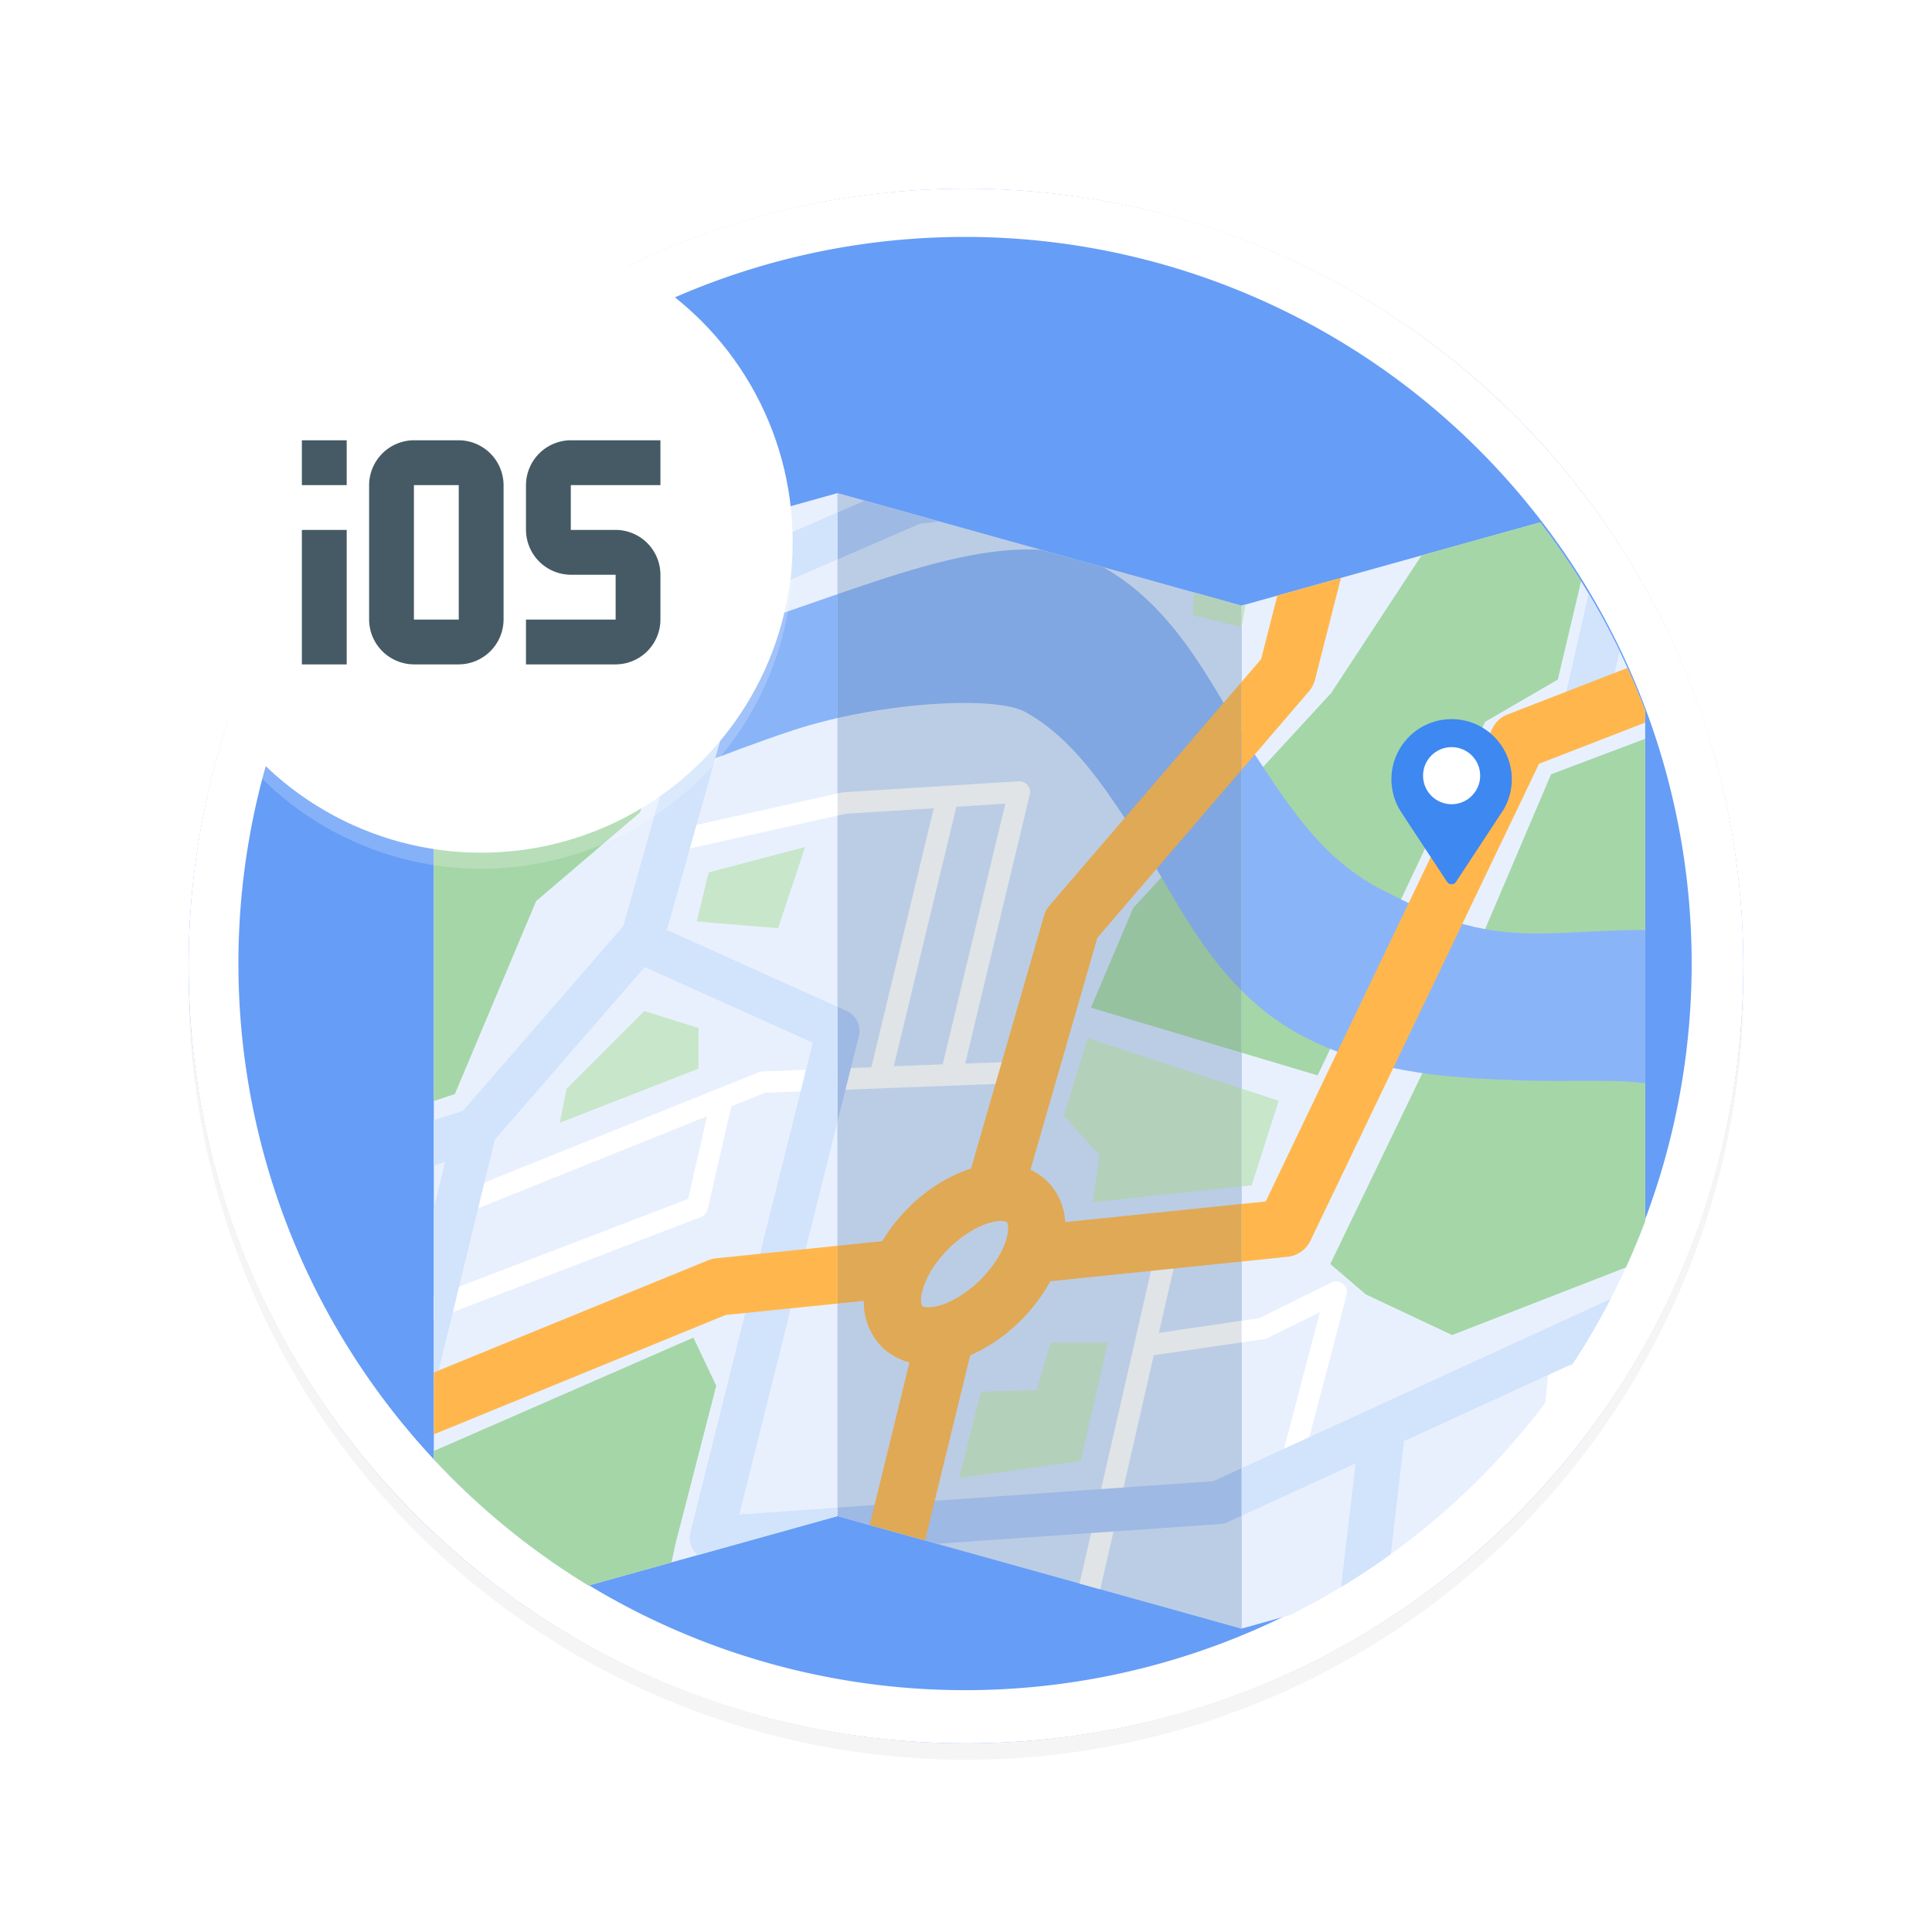
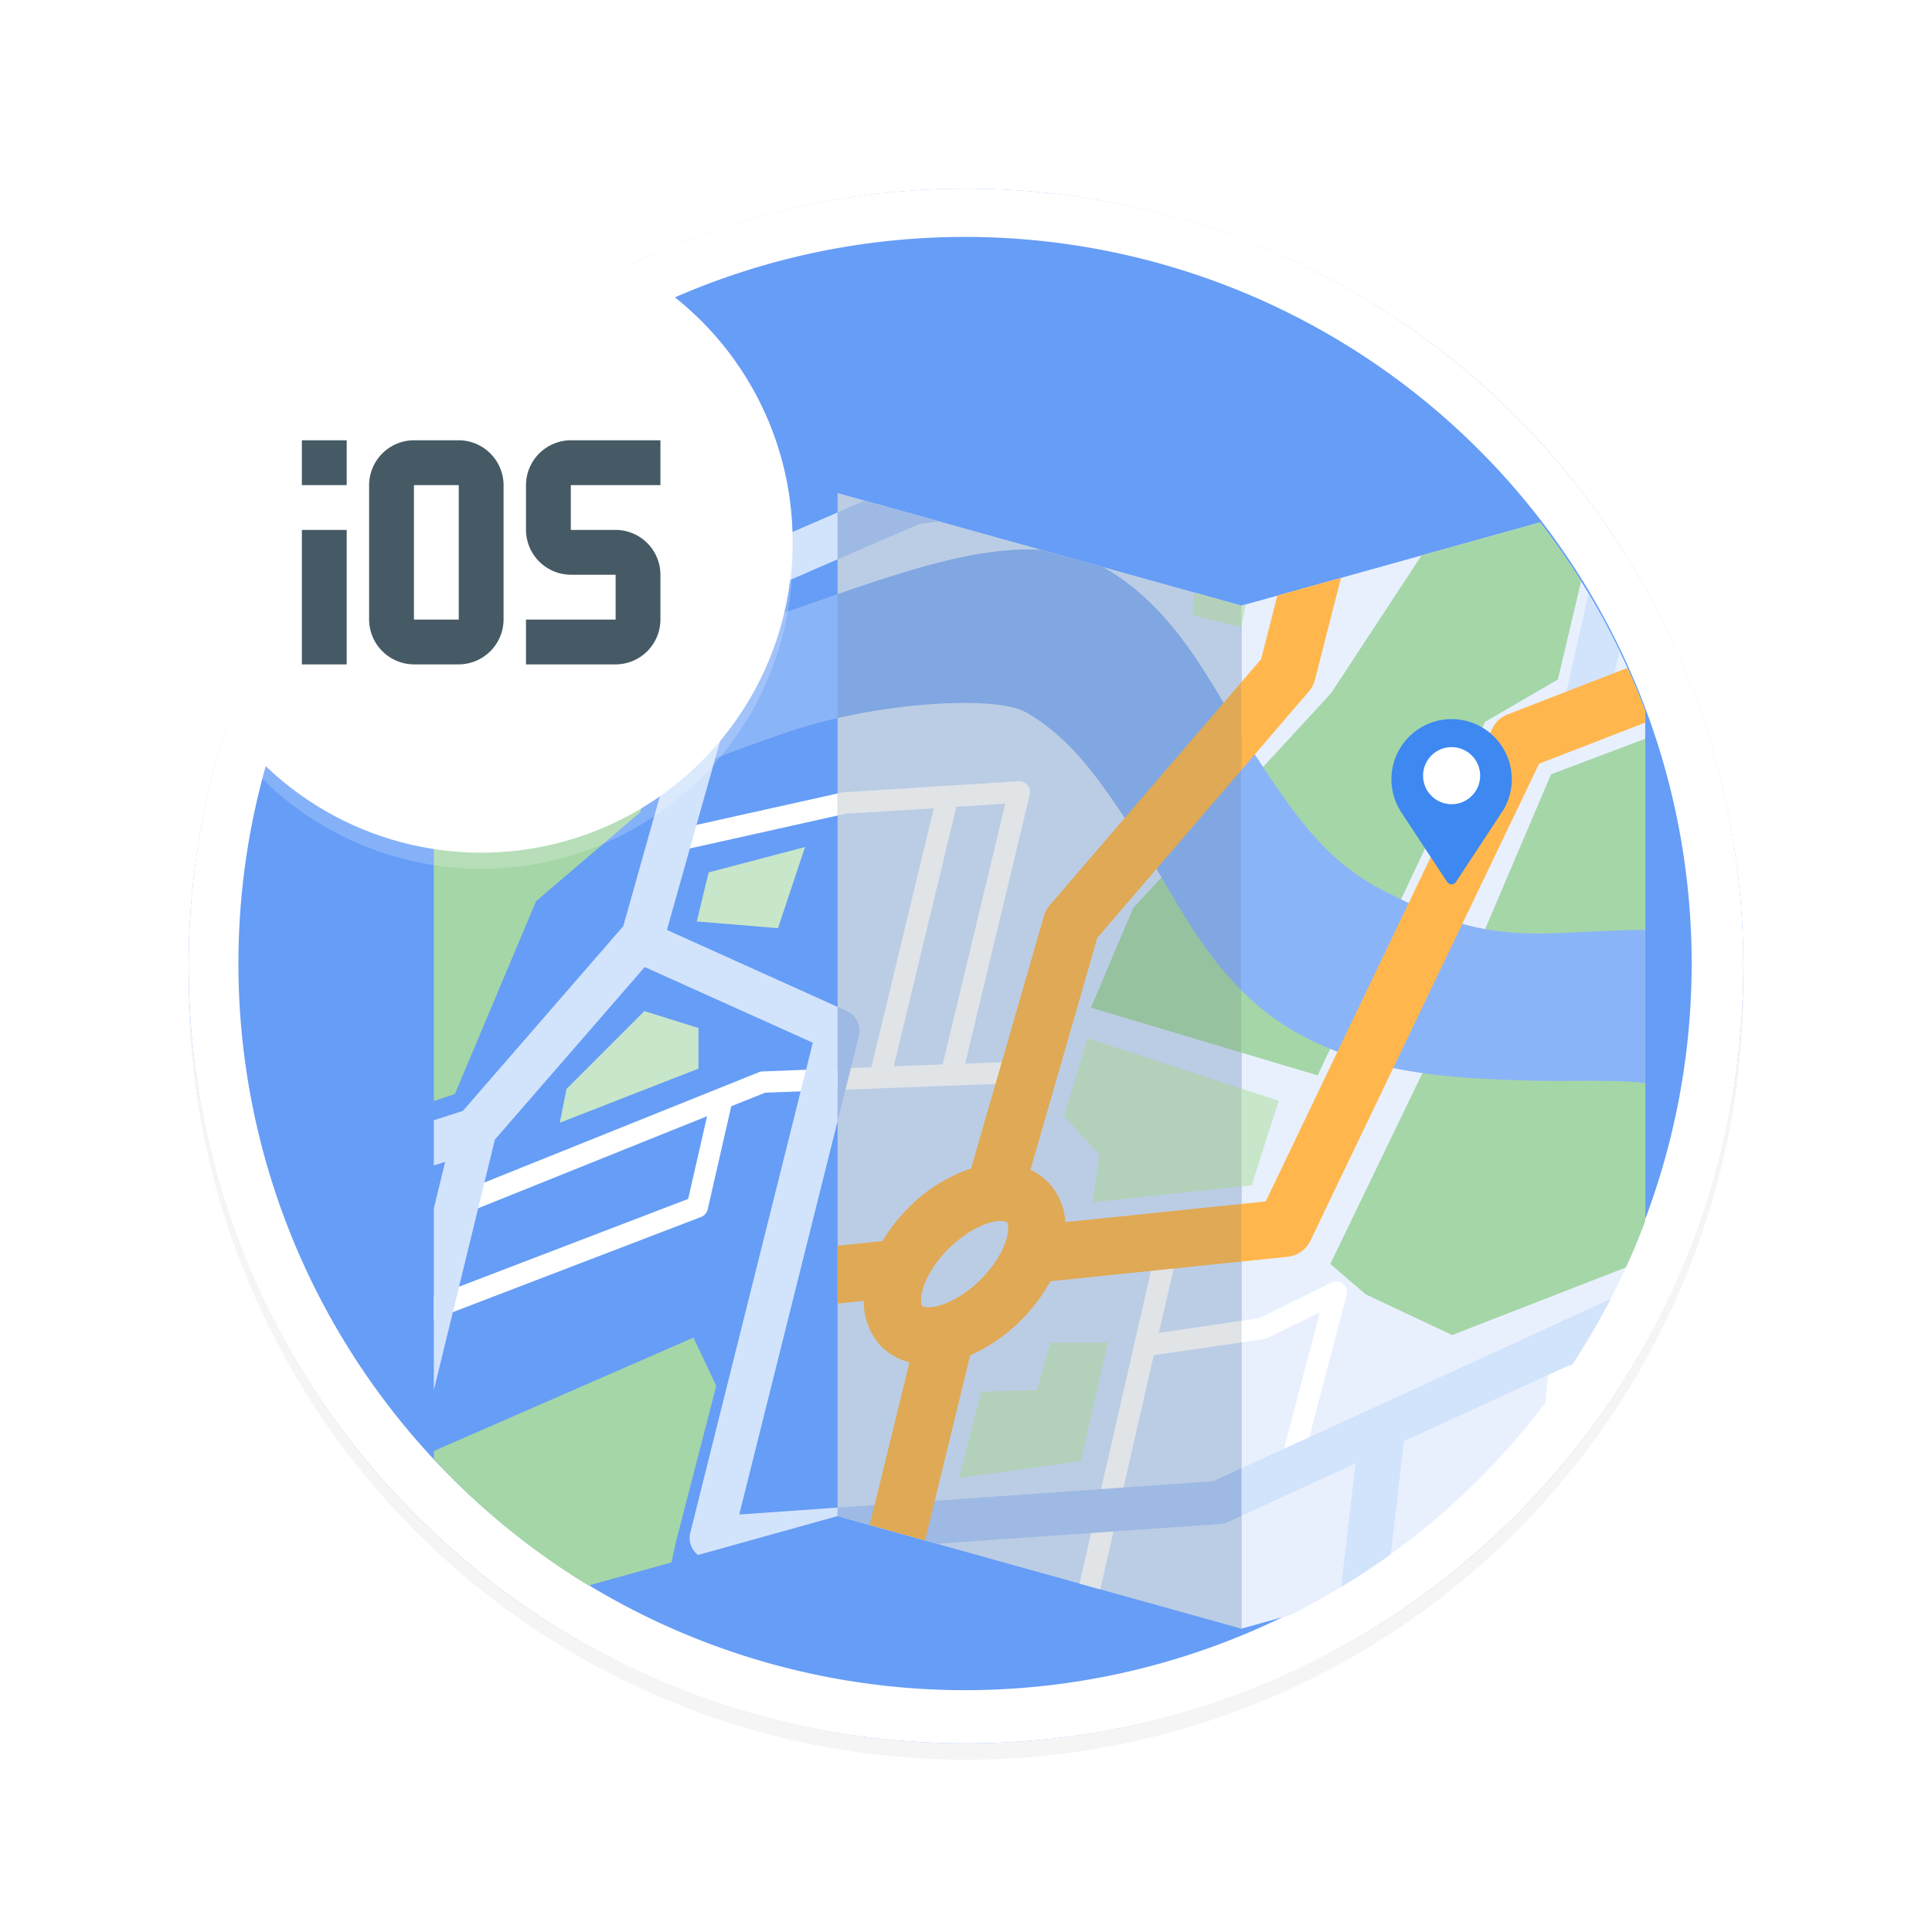
<svg xmlns="http://www.w3.org/2000/svg" viewBox="0 0 600 600">
  <defs>
    <style>.cls-1{fill:none;}.cls-2{isolation:isolate;}.cls-3{opacity:0.2;filter:url(#AI_Shadow_3);}.cls-4{fill:#ccc;}.cls-5{fill:#669df6;}.cls-6{fill:#fff;}.cls-7{clip-path:url(#clip-path);}.cls-8{fill:#e8f0fe;}.cls-9{fill:#d2e3fc;}.cls-10{clip-path:url(#clip-path-2);}.cls-11{fill:#c8e6c9;}.cls-12{fill:#a5d6a7;}.cls-13{fill:#8ab4f8;}.cls-14{fill:#ffb74d;}.cls-15{fill:#d0d2d3;}.cls-16{clip-path:url(#clip-path-3);}.cls-17{fill:#aecbfa;}.cls-18{clip-path:url(#clip-path-4);}.cls-19{fill:#546e7a;mix-blend-mode:multiply;opacity:0.18;}.cls-20{fill:#3d88f1;}.cls-21{fill:#455a64;}</style>
    <filter id="AI_Shadow_3" x="-15%" y="-15%" width="140%" height="130%" name="AI_Shadow_3">
      <feGaussianBlur result="blur" stdDeviation="10" in="SourceAlpha" />
      <feOffset result="offsetBlurredAlpha" dy="5" in="blur" />
      <feMerge>
        <feMergeNode in="offsetBlurredAlpha" />
        <feMergeNode in="SourceGraphic" />
      </feMerge>
    </filter>
    <clipPath id="clip-path">
      <circle class="cls-1" cx="300" cy="300" r="225.32" />
    </clipPath>
    <clipPath id="clip-path-2">
      <polygon class="cls-1" points="510.93 470.83 385.53 505.79 385.53 188.09 510.93 153.13 510.93 470.83" />
    </clipPath>
    <clipPath id="clip-path-3">
      <polygon class="cls-1" points="385.53 188.09 260.13 153.13 260.13 470.83 385.53 505.79 385.53 188.09" />
    </clipPath>
    <clipPath id="clip-path-4">
      <polygon class="cls-1" points="260.13 470.83 134.73 505.79 134.73 188.09 260.13 153.13 260.13 470.83" />
    </clipPath>
  </defs>
  <g class="cls-2">
    <g id="Layer_1" data-name="Layer 1">
      <g id="svg_shadow" data-name="svg shadow" class="cls-3">
        <circle class="cls-4" cx="300" cy="300" r="241.5" />
      </g>
      <circle class="cls-5" cx="299.99" cy="300" r="241.41" />
      <path class="cls-6" d="M300,73.58a225.66,225.66,0,1,1-88.12,17.79A225,225,0,0,1,300,73.58m0-15C166.66,58.58,58.58,166.67,58.58,300S166.66,541.41,300,541.41,541.41,433.33,541.41,300,433.32,58.58,300,58.58Z" />
      <g class="cls-7">
-         <polygon class="cls-8" points="260.13 470.83 134.73 505.79 134.73 188.09 260.13 153.13 260.13 470.83" />
        <polygon class="cls-8" points="510.93 470.83 385.53 505.79 385.53 188.09 510.93 153.13 510.93 470.83" />
        <polygon class="cls-9" points="385.53 188.09 260.13 153.13 260.13 470.83 385.53 505.79 385.53 188.09" />
        <g class="cls-10">
-           <polygon class="cls-11" points="220.07 270.93 216.4 286.16 241.62 288.26 250.02 263.05 220.07 270.93" />
          <path class="cls-6" d="M336.75,515.19l21.56-94.33,34.3-5a3.54,3.54,0,0,0,1-.32l16.28-8-12.33,47,6.47,1.7,14.18-54.11a3.34,3.34,0,0,0-4.71-3.84l-22.38,11.06-31.22,4.59,6.33-27.67-6.52-1.49-30,131.34Z" />
          <polygon class="cls-6" points="71.4 505.25 49.94 588.96 57.68 585.69 79.11 502.12 78.56 501.98 111.4 487 108.63 480.91 47.13 508.97 44.91 517.33 71.4 505.25" />
          <path class="cls-6" d="M217.73,377.94a3.25,3.25,0,0,0,1.16-.76,3.34,3.34,0,0,0,.9-1.62l7.31-32,10.5-4.21L319,336.26l-.26-6.68-19,.73,20.06-83.56a3.35,3.35,0,0,0-3.46-4.12l-54.38,3.42a4.46,4.46,0,0,0-.51.07l-50.7,11.3,1.45,6.53,50.44-11.24L290,251l-19.38,80.44-33.82,1.3a3.08,3.08,0,0,0-1.12.24l-94.43,37.95,2.49,6.21,75.85-30.49-5.88,25.69L95.51,417.61l12.76-51.05-6.49-1.62-13.9,55.59L68.64,427.9l-2.12,8ZM297,250.55l15.22-1-19.45,81-15.2.58Z" />
          <polygon class="cls-6" points="488.12 420.81 481.58 419.44 473.77 494.58 481.39 490.81 488.12 420.81" />
          <path class="cls-6" d="M616.36,138.11a3.33,3.33,0,0,0,3.55.2L667.2,112,664,106.2l-45.44,25.24-13.91-9.86L629.13,31l-7.12.71-23.22,85.75-7.46-5.29a3.34,3.34,0,0,0-3-.45l-16.87,5.47,19.1-70.88-8,4L563.9,119.65l-51.71,16.76,2.06,6.36,74.58-24.18Z" />
          <polygon class="cls-6" points="343.72 118.32 336.1 146.6 342.56 148.34 350.89 117.42 343.72 118.32" />
          <polygon class="cls-12" points="351.94 281.96 413.4 215.24 459.63 144.84 502.71 131.18 483.8 211.04 461.21 224.17 409.2 333.97 338.8 312.95 351.94 281.96" />
          <polygon class="cls-12" points="125.51 196.33 84.53 358.66 141.27 339.75 166.49 279.86 198.8 252.28 221.65 174.26 201.95 164.02 125.51 196.33" />
          <polygon class="cls-12" points="445.45 325.56 413.14 392.54 424.17 402 450.97 414.61 507.7 392.54 519.52 390.18 526.62 389.39 614.88 332.65 644.03 327.14 658.22 268.82 611.72 257 595.17 205.78 565.23 208.93 481.7 240.46 445.45 325.56" />
          <path class="cls-13" d="M581.5,436.83l78.06-7.45c-18.18-26.73-57.06-80.91-87.5-116.43-28.55-33.3-70-22.11-98.77-23.11-17.66-.62-29.56-6.09-43.74-13.3-18.16-9.24-28.14-24.41-39.7-42C378,216.51,366.9,190,343,176.36c-26.79-15.23-66.67,3.21-110.1,17.49-34.15,11.22-72.33,12.71-103.94,6.65L112.64,262c43.53,4,91-21.18,133.7-35.22,26.24-8.63,62.65-11,72.25-5.58,14.58,8.28,23.59,22,34,37.84,13.14,20,24.28,48.65,53,63.25,23,11.69,46.47,12.51,67.19,13.23,28.69,1,49.42-3.61,64.5,14C557.86,373.54,572.86,411,581.5,436.83Z" />
          <path class="cls-9" d="M665.72,332.32,710.43,142.7a6.68,6.68,0,0,0-1.91-6.39l-58-55,10.26-53.49-13.88,1.4-10.2,53.17a6.69,6.69,0,0,0,2,6.11l57.89,54.88L651.71,333.48l.24.06-30.57,2.7a6.58,6.58,0,0,0-3.15,1.12l-90.51,61.1H512.43a6.44,6.44,0,0,0-2.79.61L376.79,460,229.58,470.34l37.17-148.67A6.68,6.68,0,0,0,263,314L207.12,288.8l29.56-104.94,49-21.2L463.58,141.5a7.36,7.36,0,0,0,1.2-.26l41.34-12.87-20.7,90.9,13,3L531.83,75.66l-15.47,7.73-7.13,31.29-.36-1.18-47.49,14.79L283.11,149.5a6.33,6.33,0,0,0-1.86.5l-52.8,22.85a6.69,6.69,0,0,0-3.78,4.33L193.56,287.63,143.75,345,85.69,363.64,81.61,379l56.64-18.19L86.44,573.52,101.78,567l51.91-213.09,46.53-53.58,52.2,23.49L214.38,476a6.68,6.68,0,0,0,7,8.29l157.61-11a6.69,6.69,0,0,0,2.32-.6L421,454.48l-6.5,55.07,15.2-7.52L436,447.56l77.85-35.72h15.88a6.65,6.65,0,0,0,3.74-1.15l90.77-61.28,73.77-6.51,3.61-13.75Z" />
          <path class="cls-14" d="M566.33,184.27a9,9,0,0,0-2.75.59l-95.35,37a8.83,8.83,0,0,0-4.81,4.46l-70.34,146.8-62.25,6.42a19.48,19.48,0,0,0-5.52-12.6,18.08,18.08,0,0,0-5.3-3.64l20.78-72.06,65.72-76.54a8.94,8.94,0,0,0,1.87-3.6L435,106.79l-19,2.4-24.35,95.52L326,281.14a8.75,8.75,0,0,0-1.8,3.34l-22.62,78.4A49.4,49.4,0,0,0,282,375.22a53.12,53.12,0,0,0-8,10.23l-51.6,5.32a9.15,9.15,0,0,0-2.46.61L61.1,456.31l-5.73,21.6,170-69.54L268.27,404a20,20,0,0,0,5.54,14.25,18.79,18.79,0,0,0,8.63,4.82L257.56,524.9l18.93-2.32,24.82-101.67a51.65,51.65,0,0,0,15.87-11,53.34,53.34,0,0,0,9-12l73.66-7.6a8.9,8.9,0,0,0,7.13-5l71-148.12L568.71,202l168.66-9,4.75-18.11Zm-253.7,200.2c-1.12,4.18-4.06,8.87-8.06,12.88s-8.82,7-13.09,8.17c-3,.81-4.74.39-5.06.07s-.71-2,.08-4.89c1.12-4.18,4.05-8.87,8.06-12.87s8.82-7,13.08-8.18c3-.81,4.75-.38,5.07-.06S313.42,381.54,312.63,384.47Z" />
          <polygon class="cls-12" points="252.38 521.78 182.25 532.02 148.37 506.02 120 512.32 134.18 450.86 215.35 415.4 222.44 430.37 209.83 479.23 205.1 501.29 231.11 486.32 260.26 502.87 252.38 521.78" />
          <polygon class="cls-15" points="521.63 153.25 513.22 190.02 536.56 183.45 546.6 165 571.53 157.98 578.89 130.66 521.63 153.25" />
          <polygon class="cls-11" points="175.95 338.17 173.84 348.68 216.92 331.87 216.92 319.26 200.11 314 175.95 338.17" />
          <polygon class="cls-11" points="335.65 453.75 344.06 416.97 326.2 416.97 321.99 431.68 304.66 432.21 297.83 459 335.65 453.75" />
          <polygon class="cls-11" points="385.56 194.75 392.39 158.5 351.94 161.13 351.41 175.31 371.9 172.69 370.32 191.07 385.56 194.75" />
          <polygon class="cls-11" points="388.71 368.12 397.12 341.85 337.75 322.41 330.4 346.58 341.43 358.66 339.33 373.37 388.71 368.12" />
        </g>
        <g class="cls-16">
          <polygon class="cls-11" points="220.07 270.93 216.4 286.16 241.62 288.26 250.02 263.05 220.07 270.93" />
          <path class="cls-6" d="M336.75,515.19l21.56-94.33,34.3-5a3.54,3.54,0,0,0,1-.32l16.28-8-12.33,47,6.47,1.7,14.18-54.11a3.34,3.34,0,0,0-4.71-3.84l-22.38,11.06-31.22,4.59,6.33-27.67-6.52-1.49-30,131.34Z" />
          <polygon class="cls-6" points="71.4 505.25 49.94 588.96 57.68 585.69 79.11 502.12 78.56 501.98 111.4 487 108.63 480.91 47.13 508.97 44.91 517.33 71.4 505.25" />
          <path class="cls-6" d="M217.73,377.94a3.25,3.25,0,0,0,1.16-.76,3.34,3.34,0,0,0,.9-1.62l7.31-32,10.5-4.21L319,336.26l-.26-6.68-19,.73,20.06-83.56a3.35,3.35,0,0,0-3.46-4.12l-54.38,3.42a4.46,4.46,0,0,0-.51.07l-50.7,11.3,1.45,6.53,50.44-11.24L290,251l-19.38,80.44-33.82,1.3a3.08,3.08,0,0,0-1.12.24l-94.43,37.95,2.49,6.21,75.85-30.49-5.88,25.69L95.51,417.61l12.76-51.05-6.49-1.62-13.9,55.59L68.64,427.9l-2.12,8ZM297,250.55l15.22-1-19.45,81-15.2.58Z" />
          <polygon class="cls-6" points="488.12 420.81 481.58 419.44 473.77 494.58 481.39 490.81 488.12 420.81" />
          <path class="cls-6" d="M616.36,138.11a3.33,3.33,0,0,0,3.55.2L667.2,112,664,106.2l-45.44,25.24-13.91-9.86L629.13,31l-7.12.71-23.22,85.75-7.46-5.29a3.34,3.34,0,0,0-3-.45l-16.87,5.47,19.1-70.88-8,4L563.9,119.65l-51.71,16.76,2.06,6.36,74.58-24.18Z" />
          <polygon class="cls-6" points="343.72 118.32 336.1 146.6 342.56 148.34 350.89 117.42 343.72 118.32" />
          <polygon class="cls-12" points="351.94 281.96 413.4 215.24 459.63 144.84 502.71 131.18 483.8 211.04 461.21 224.17 409.2 333.97 338.8 312.95 351.94 281.96" />
          <polygon class="cls-12" points="125.51 196.33 84.53 358.66 141.27 339.75 166.49 279.86 198.8 252.28 221.65 174.26 201.95 164.02 125.51 196.33" />
          <polygon class="cls-12" points="445.45 325.56 413.14 392.54 424.17 402 450.97 414.61 507.7 392.54 519.52 390.18 526.62 389.39 614.88 332.65 644.03 327.14 658.22 268.82 611.72 257 595.17 205.78 565.23 208.93 481.7 240.46 445.45 325.56" />
          <path class="cls-13" d="M581.5,436.83l78.06-7.45c-18.18-26.73-57.06-80.91-87.5-116.43-28.55-33.3-70-22.11-98.77-23.11-17.66-.62-29.56-6.09-43.74-13.3-18.16-9.24-28.14-24.41-39.7-42C378,216.51,366.9,190,343,176.36c-26.79-15.23-66.67,3.21-110.1,17.49-34.15,11.22-72.33,12.71-103.94,6.65L112.64,262c43.53,4,91-21.18,133.7-35.22,26.24-8.63,62.65-11,72.25-5.58,14.58,8.28,23.59,22,34,37.84,13.14,20,24.28,48.65,53,63.25,23,11.69,46.47,12.51,67.19,13.23,28.69,1,49.42-3.61,64.5,14C557.86,373.54,572.86,411,581.5,436.83Z" />
          <path class="cls-17" d="M665.72,332.32,710.43,142.7a6.68,6.68,0,0,0-1.91-6.39l-58-55,10.26-53.49-13.88,1.4-10.2,53.17a6.69,6.69,0,0,0,2,6.11l57.89,54.88L651.71,333.48l.24.06-30.57,2.7a6.58,6.58,0,0,0-3.15,1.12l-90.51,61.1H512.43a6.44,6.44,0,0,0-2.79.61L376.79,460,229.58,470.34l37.17-148.67A6.68,6.68,0,0,0,263,314L207.12,288.8l29.56-104.94,49-21.2L463.58,141.5a7.36,7.36,0,0,0,1.2-.26l41.34-12.87-20.7,90.9,13,3L531.83,75.66l-15.47,7.73-7.13,31.29-.36-1.18-47.49,14.79L283.11,149.5a6.33,6.33,0,0,0-1.86.5l-52.8,22.85a6.69,6.69,0,0,0-3.78,4.33L193.56,287.63,143.75,345,85.69,363.64,81.61,379l56.64-18.19L86.44,573.52,101.78,567l51.91-213.09,46.53-53.58,52.2,23.49L214.38,476a6.68,6.68,0,0,0,7,8.29l157.61-11a6.69,6.69,0,0,0,2.32-.6L421,454.48l-6.5,55.07,15.2-7.52L436,447.56l77.85-35.72h15.88a6.65,6.65,0,0,0,3.74-1.15l90.77-61.28,73.77-6.51,3.61-13.75Z" />
          <path class="cls-14" d="M566.33,184.27a9,9,0,0,0-2.75.59l-95.35,37a8.83,8.83,0,0,0-4.81,4.46l-70.34,146.8-62.25,6.42a19.48,19.48,0,0,0-5.52-12.6,18.08,18.08,0,0,0-5.3-3.64l20.78-72.06,65.72-76.54a8.94,8.94,0,0,0,1.87-3.6L435,106.79l-19,2.4-24.35,95.52L326,281.14a8.75,8.75,0,0,0-1.8,3.34l-22.62,78.4A49.4,49.4,0,0,0,282,375.22a53.12,53.12,0,0,0-8,10.23l-51.6,5.32a9.15,9.15,0,0,0-2.46.61L61.1,456.31l-5.73,21.6,170-69.54L268.27,404a20,20,0,0,0,5.54,14.25,18.79,18.79,0,0,0,8.63,4.82L257.56,524.9l18.93-2.32,24.82-101.67a51.65,51.65,0,0,0,15.87-11,53.34,53.34,0,0,0,9-12l73.66-7.6a8.9,8.9,0,0,0,7.13-5l71-148.12L568.71,202l168.66-9,4.75-18.11Zm-253.7,200.2c-1.12,4.18-4.06,8.87-8.06,12.88s-8.82,7-13.09,8.17c-3,.81-4.74.39-5.06.07s-.71-2,.08-4.89c1.12-4.18,4.05-8.87,8.06-12.87s8.82-7,13.08-8.18c3-.81,4.75-.38,5.07-.06S313.42,381.54,312.63,384.47Z" />
          <polygon class="cls-12" points="252.38 521.78 182.25 532.02 148.37 506.02 120 512.32 134.18 450.86 215.35 415.4 222.44 430.37 209.83 479.23 205.1 501.29 231.11 486.32 260.26 502.87 252.38 521.78" />
          <polygon class="cls-15" points="521.63 153.25 513.22 190.02 536.56 183.45 546.6 165 571.53 157.98 578.89 130.66 521.63 153.25" />
          <polygon class="cls-11" points="175.95 338.17 173.84 348.68 216.92 331.87 216.92 319.26 200.11 314 175.95 338.17" />
          <polygon class="cls-11" points="335.65 453.75 344.06 416.97 326.2 416.97 321.99 431.68 304.66 432.21 297.83 459 335.65 453.75" />
          <polygon class="cls-11" points="385.56 194.75 392.39 158.5 351.94 161.13 351.41 175.31 371.9 172.69 370.32 191.07 385.56 194.75" />
          <polygon class="cls-11" points="388.71 368.12 397.12 341.85 337.75 322.41 330.4 346.58 341.43 358.66 339.33 373.37 388.71 368.12" />
        </g>
        <g class="cls-18">
          <polygon class="cls-11" points="220.07 270.93 216.4 286.16 241.62 288.26 250.02 263.05 220.07 270.93" />
          <path class="cls-6" d="M336.75,515.19l21.56-94.33,34.3-5a3.54,3.54,0,0,0,1-.32l16.28-8-12.33,47,6.47,1.7,14.18-54.11a3.34,3.34,0,0,0-4.71-3.84l-22.38,11.06-31.22,4.59,6.33-27.67-6.52-1.49-30,131.34Z" />
          <polygon class="cls-6" points="71.4 505.25 49.94 588.96 57.68 585.69 79.11 502.12 78.56 501.98 111.4 487 108.63 480.91 47.13 508.97 44.91 517.33 71.4 505.25" />
          <path class="cls-6" d="M217.73,377.94a3.25,3.25,0,0,0,1.16-.76,3.34,3.34,0,0,0,.9-1.62l7.31-32,10.5-4.21L319,336.26l-.26-6.68-19,.73,20.06-83.56a3.35,3.35,0,0,0-3.46-4.12l-54.38,3.42a4.46,4.46,0,0,0-.51.07l-50.7,11.3,1.45,6.53,50.44-11.24L290,251l-19.38,80.44-33.82,1.3a3.08,3.08,0,0,0-1.12.24l-94.43,37.95,2.49,6.21,75.85-30.49-5.88,25.69L95.51,417.61l12.76-51.05-6.49-1.62-13.9,55.59L68.64,427.9l-2.12,8ZM297,250.55l15.22-1-19.45,81-15.2.58Z" />
          <polygon class="cls-6" points="488.12 420.81 481.58 419.44 473.77 494.58 481.39 490.81 488.12 420.81" />
          <path class="cls-6" d="M616.36,138.11a3.33,3.33,0,0,0,3.55.2L667.2,112,664,106.2l-45.44,25.24-13.91-9.86L629.13,31l-7.12.71-23.22,85.75-7.46-5.29a3.34,3.34,0,0,0-3-.45l-16.87,5.47,19.1-70.88-8,4L563.9,119.65l-51.71,16.76,2.06,6.36,74.58-24.18Z" />
-           <polygon class="cls-6" points="343.72 118.32 336.1 146.6 342.56 148.34 350.89 117.42 343.72 118.32" />
          <polygon class="cls-12" points="351.94 281.96 413.4 215.24 459.63 144.84 502.71 131.18 483.8 211.04 461.21 224.17 409.2 333.97 338.8 312.95 351.94 281.96" />
          <polygon class="cls-12" points="116.81 175.86 84.53 358.66 141.27 339.75 166.49 279.86 198.8 252.28 221.65 174.26 201.95 164.02 116.81 175.86" />
          <polygon class="cls-12" points="445.45 325.56 413.14 392.54 424.17 402 450.97 414.61 507.7 392.54 519.52 390.18 526.62 389.39 614.88 332.65 644.03 327.14 658.22 268.82 611.72 257 595.17 205.78 565.23 208.93 481.7 240.46 445.45 325.56" />
          <path class="cls-13" d="M581.5,436.83l78.06-7.45c-18.18-26.73-57.06-80.91-87.5-116.43-28.55-33.3-70-22.11-98.77-23.11-17.66-.62-29.56-6.09-43.74-13.3-18.16-9.24-28.14-24.41-39.7-42C378,216.51,366.9,190,343,176.36c-26.79-15.23-66.67,3.21-110.1,17.49-34.15,11.22-72.33,12.71-103.94,6.65L112.64,262c43.53,4,91-21.18,133.7-35.22,26.24-8.63,62.65-11,72.25-5.58,14.58,8.28,23.59,22,34,37.84,13.14,20,24.28,48.65,53,63.25,23,11.69,46.47,12.51,67.19,13.23,28.69,1,49.42-3.61,64.5,14C557.86,373.54,572.86,411,581.5,436.83Z" />
          <path class="cls-9" d="M665.72,332.32,710.43,142.7a6.68,6.68,0,0,0-1.91-6.39l-58-55,10.26-53.49-13.88,1.4-10.2,53.17a6.69,6.69,0,0,0,2,6.11l57.89,54.88L651.71,333.48l.24.06-30.57,2.7a6.58,6.58,0,0,0-3.15,1.12l-90.51,61.1H512.43a6.44,6.44,0,0,0-2.79.61L376.79,460,229.58,470.34l37.17-148.67A6.68,6.68,0,0,0,263,314L207.12,288.8l29.56-104.94,49-21.2L463.58,141.5a7.36,7.36,0,0,0,1.2-.26l41.34-12.87-20.7,90.9,13,3L531.83,75.66l-15.47,7.73-7.13,31.29-.36-1.18-47.49,14.79L283.11,149.5a6.33,6.33,0,0,0-1.86.5l-52.8,22.85a6.69,6.69,0,0,0-3.78,4.33L193.56,287.63,143.75,345,85.69,363.64,81.61,379l56.64-18.19L86.44,573.52,101.78,567l51.91-213.09,46.53-53.58,52.2,23.49L214.38,476a6.68,6.68,0,0,0,7,8.29l157.61-11a6.69,6.69,0,0,0,2.32-.6L421,454.48l-6.5,55.07,15.2-7.52L436,447.56l77.85-35.72h15.88a6.65,6.65,0,0,0,3.74-1.15l90.77-61.28,73.77-6.51,3.61-13.75Z" />
-           <path class="cls-14" d="M566.33,184.27a9,9,0,0,0-2.75.59l-95.35,37a8.83,8.83,0,0,0-4.81,4.46l-70.34,146.8-62.25,6.42a19.48,19.48,0,0,0-5.52-12.6,18.08,18.08,0,0,0-5.3-3.64l20.78-72.06,65.72-76.54a8.94,8.94,0,0,0,1.87-3.6L435,106.79l-19,2.4-24.35,95.52L326,281.14a8.75,8.75,0,0,0-1.8,3.34l-22.62,78.4A49.4,49.4,0,0,0,282,375.22a53.12,53.12,0,0,0-8,10.23l-51.6,5.32a9.15,9.15,0,0,0-2.46.61L61.1,456.31l-5.73,21.6,170-69.54L268.27,404a20,20,0,0,0,5.54,14.25,18.79,18.79,0,0,0,8.63,4.82L257.56,524.9l18.93-2.32,24.82-101.67a51.65,51.65,0,0,0,15.87-11,53.34,53.34,0,0,0,9-12l73.66-7.6a8.9,8.9,0,0,0,7.13-5l71-148.12L568.71,202l168.66-9,4.75-18.11Zm-253.7,200.2c-1.12,4.18-4.06,8.87-8.06,12.88s-8.82,7-13.09,8.17c-3,.81-4.74.39-5.06.07s-.71-2,.08-4.89c1.12-4.18,4.05-8.87,8.06-12.87s8.82-7,13.08-8.18c3-.81,4.75-.38,5.07-.06S313.42,381.54,312.63,384.47Z" />
          <polygon class="cls-12" points="252.38 521.78 182.25 532.02 148.37 506.02 120 512.32 134.18 450.86 215.35 415.4 222.44 430.37 209.83 479.23 205.1 501.29 231.11 486.32 260.26 502.87 252.38 521.78" />
          <polygon class="cls-15" points="521.63 153.25 513.22 190.02 536.56 183.45 546.6 165 571.53 157.98 578.89 130.66 521.63 153.25" />
          <polygon class="cls-11" points="175.95 338.17 173.84 348.68 216.92 331.87 216.92 319.26 200.11 314 175.95 338.17" />
          <polygon class="cls-11" points="335.65 453.75 344.06 416.97 326.2 416.97 321.99 431.68 304.66 432.21 297.83 459 335.65 453.75" />
          <polygon class="cls-11" points="385.56 194.75 392.39 158.5 351.94 161.13 351.41 175.31 371.9 172.69 370.32 191.07 385.56 194.75" />
          <polygon class="cls-11" points="388.71 368.12 397.12 341.85 337.75 322.41 330.4 346.58 341.43 358.66 339.33 373.37 388.71 368.12" />
        </g>
        <polygon class="cls-19" points="385.53 188.09 260.13 153.13 260.13 470.83 385.53 505.79 385.53 188.09" />
      </g>
      <g class="cls-3">
        <circle class="cls-6" cx="149.43" cy="168.08" r="96.73" />
      </g>
      <circle class="cls-6" cx="149.43" cy="168.08" r="96.73" />
      <path class="cls-20" d="M466.78,251.73h0a18.69,18.69,0,1,0-31.94,0h0l0,0c.16.26,10.72,16.31,14.57,22.15a1.65,1.65,0,0,0,2.76,0c3.85-5.84,14.41-21.89,14.57-22.15Z" />
      <circle class="cls-6" cx="450.81" cy="240.89" r="8.87" />
      <path class="cls-21" d="M93.75,150.65V136.73h13.92v13.92Zm0,55.68V164.57h13.92v41.76Zm48.72,0H128.55a14,14,0,0,1-13.92-13.92V150.65a14,14,0,0,1,13.92-13.92h13.92a14,14,0,0,1,13.92,13.92v41.76a14,14,0,0,1-13.92,13.92Zm-13.92-13.92h13.92V150.65H128.55v41.76Zm34.8,13.92V192.41h27.84V178.49H177.27a14,14,0,0,1-13.92-13.92V150.65a14,14,0,0,1,13.92-13.92H205.1v13.92H177.27v13.92h13.92a13.95,13.95,0,0,1,13.91,13.92v13.92a13.95,13.95,0,0,1-13.91,13.92Z" />
    </g>
  </g>
</svg>